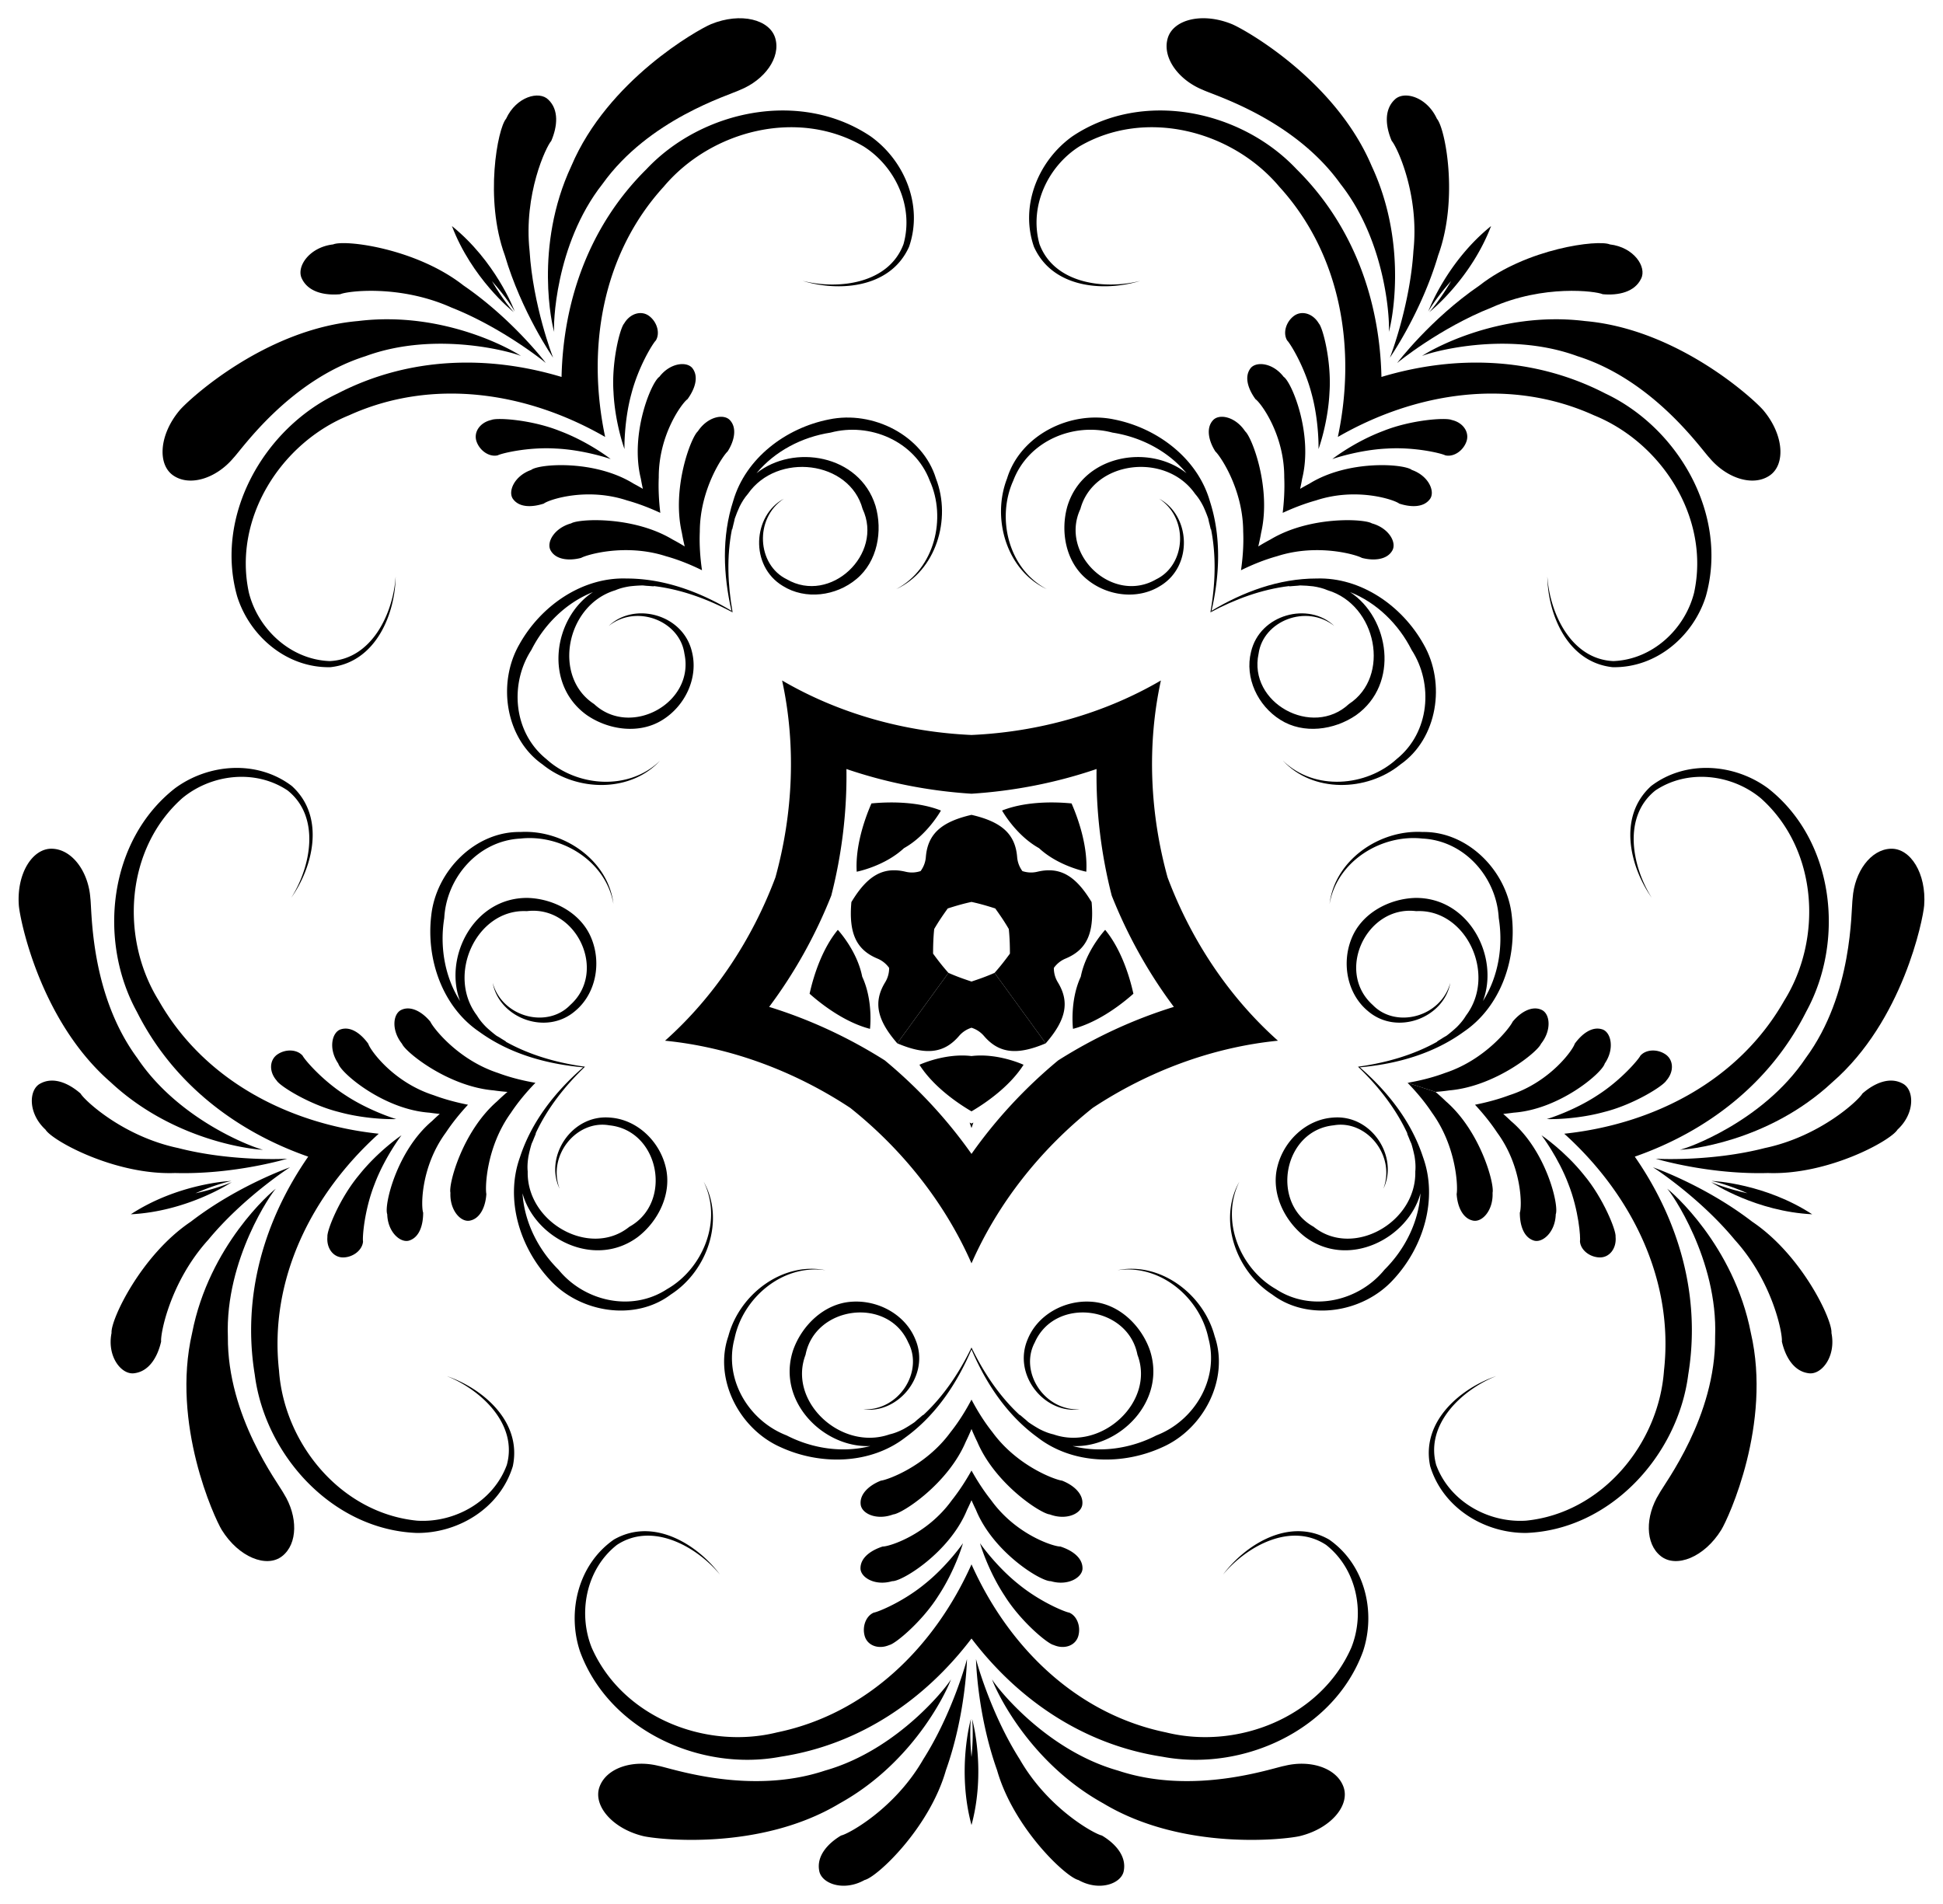
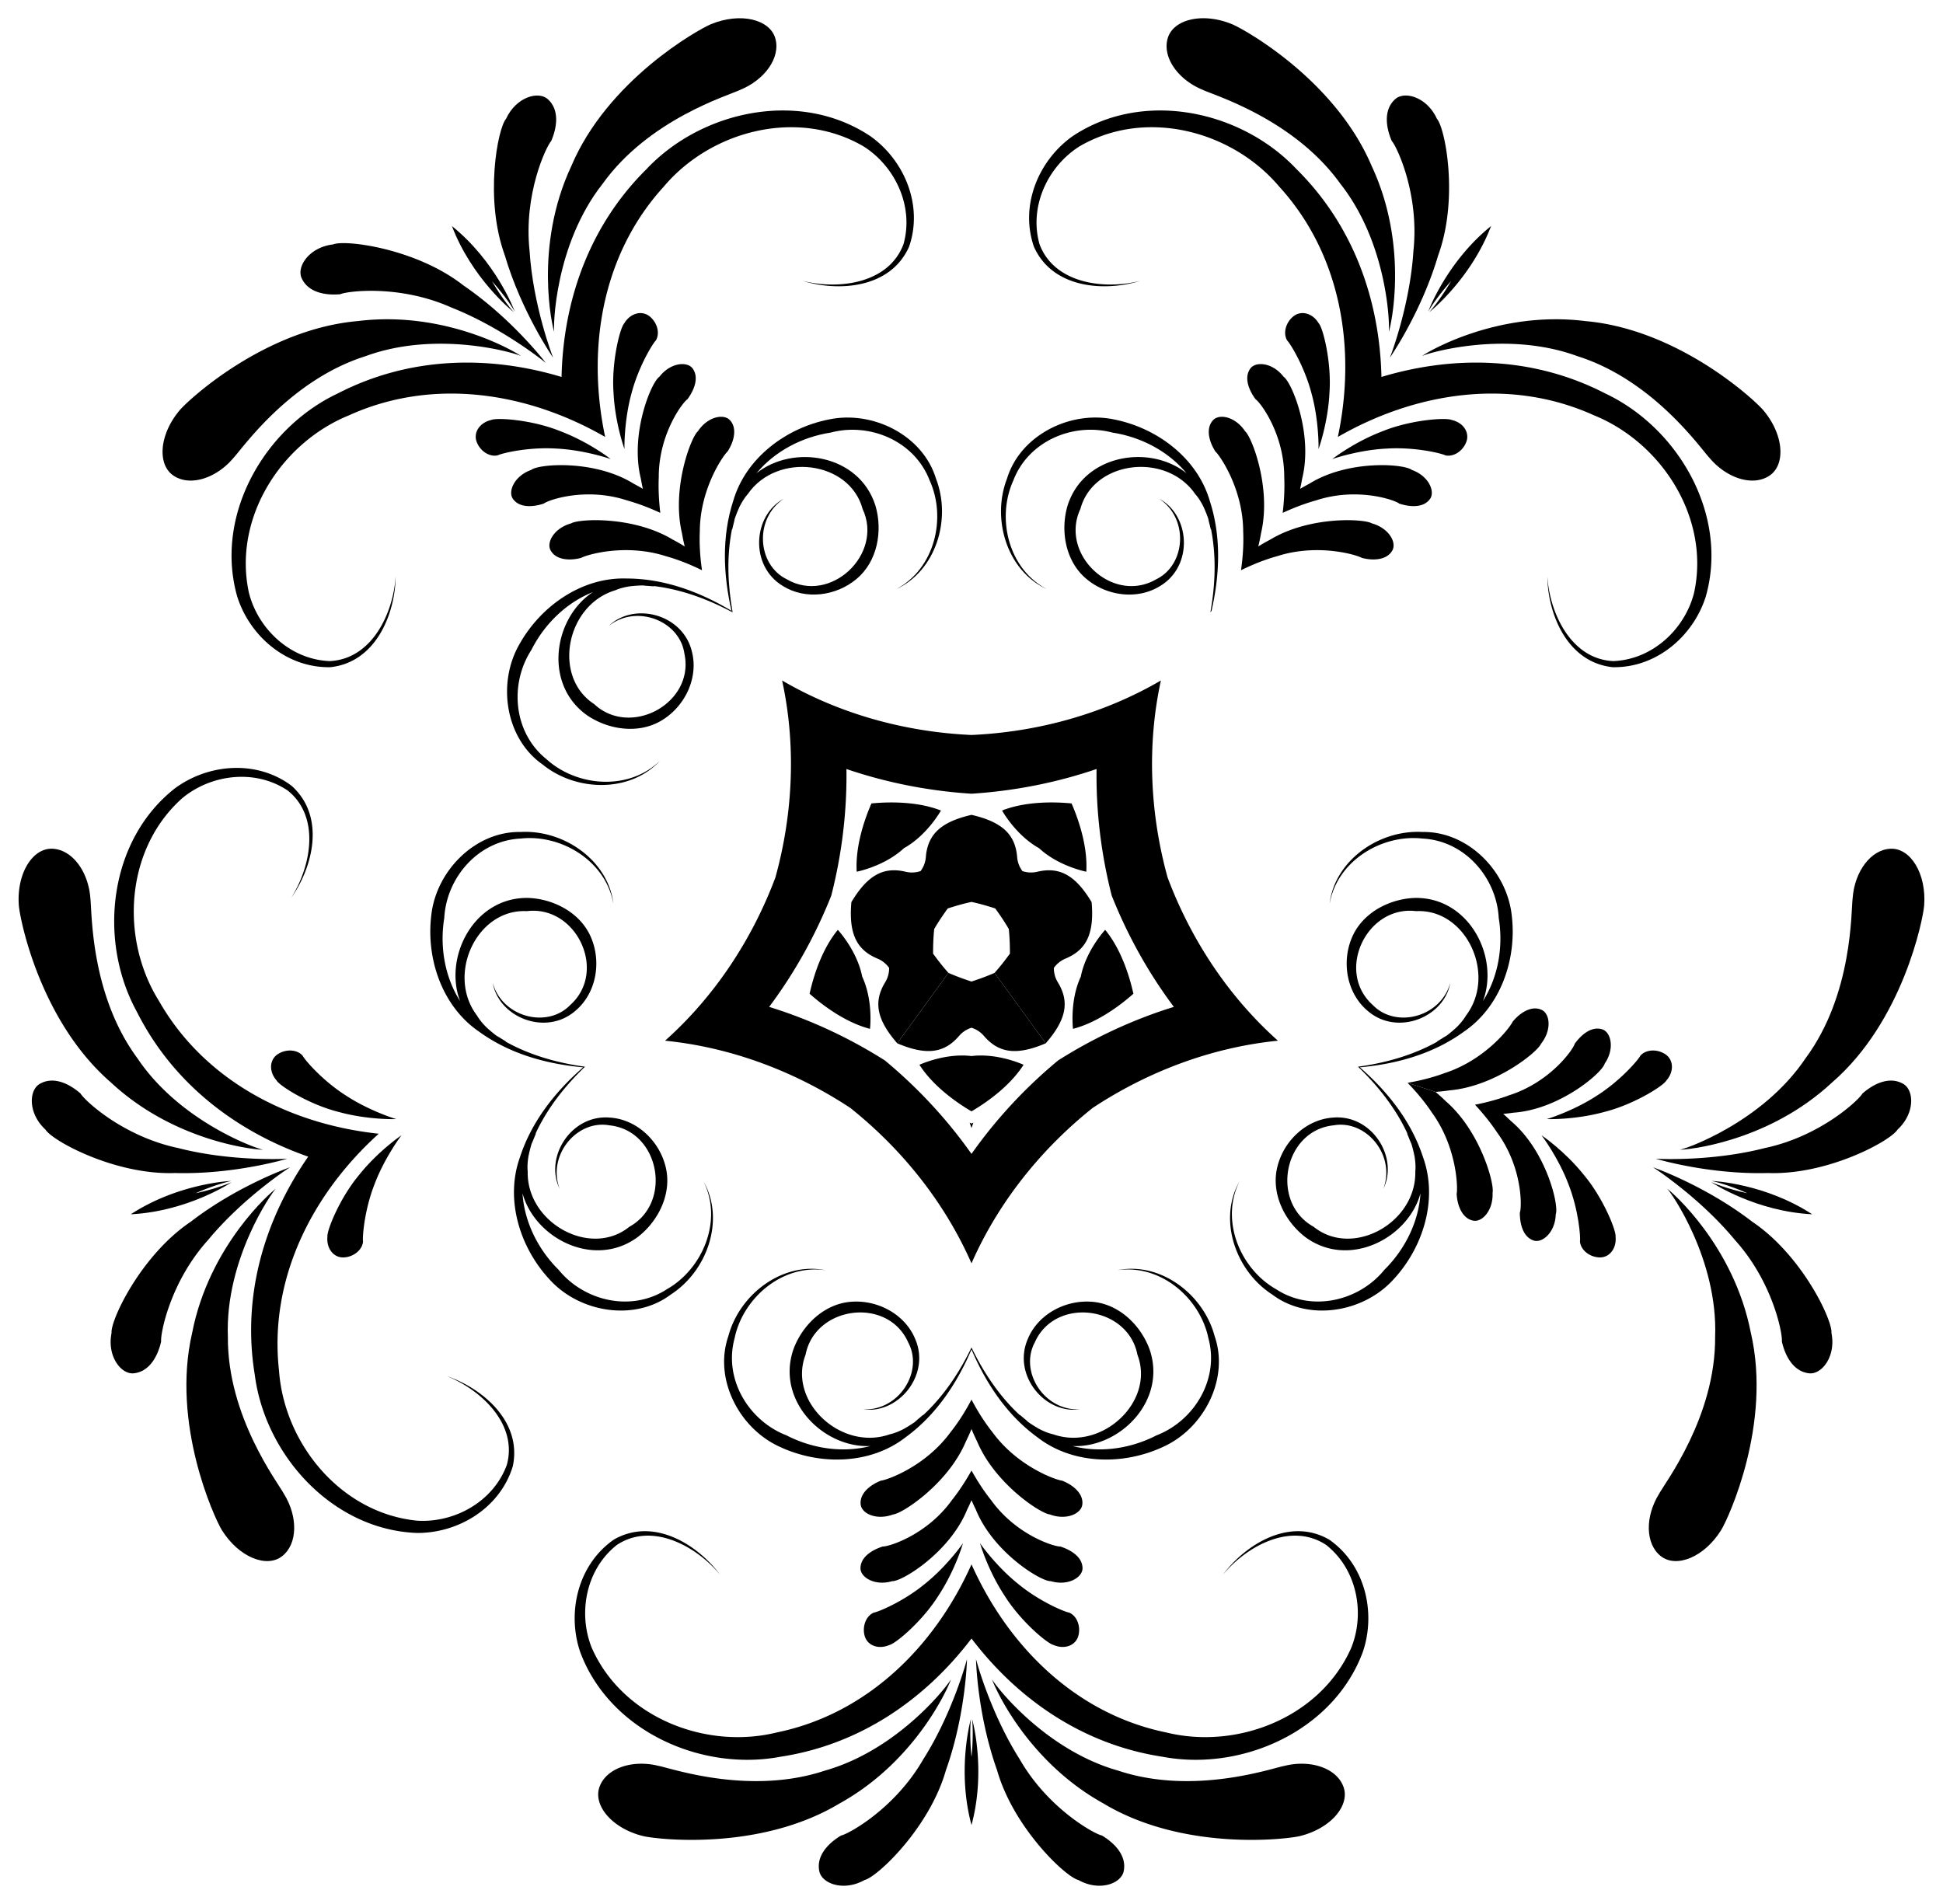
<svg xmlns="http://www.w3.org/2000/svg" viewBox="466.45 2.738 1627.099 1594.523">
  <path d="M1372.958 1315.807c-.205-8.864-9.056-14.824-18.594-17.906-4.759.292-36.788-9.424-57.93-38.804-6.407-8.06-11.886-16.677-16.434-24.823-4.548 8.146-10.027 16.762-16.433 24.823-21.143 29.38-53.172 39.096-57.93 38.804-9.54 3.082-18.39 9.042-18.595 17.906-.405 7.717 11.856 15.488 26.61 11.111 8.052.426 48.18-24.094 62.683-59.855a178.35 178.35 0 003.665-7.934 178.58 178.58 0 003.665 7.934c14.502 35.761 54.63 60.281 62.683 59.855 14.754 4.377 27.015-3.394 26.61-11.11z" />
  <path d="M1361.836 1353.276c-3.495-.5-24.563-9.052-42.801-24.08-18.339-14.643-32.056-34.058-31.872-34.095-.134-.03 6.466 22.655 20.573 44.042 13.469 21.515 35.973 40.236 41.02 41.242 9.073 3.948 18.356.507 20.66-7.472 2.304-7.979-1.053-16.877-7.58-19.637zM1297.18 1409.05a.901.901 0 01-.038-.192c-.019.024-.006.088.038.192zM1542.239 1481.577c-10.263 1.814-76.095 25.143-139.586 3.97-62.31-17.653-103.9-72.736-105.473-76.497 1.1 4.108 27.903 67.83 93.234 104 66.983 40.295 152.908 30.12 164.516 27.373 26.217-6.42 42.21-25.888 36.556-41.285-5.751-15.81-27.763-22.897-49.247-17.561zM1280.446 1442.283c0-.018.012.01.036.082-.015-.07-.028-.1-.036-.082zM1280.483 1442.368c.256 1.187 1.326 14.097-.483 31.813-1.809-17.716-.74-30.626-.483-31.813-.725 2.16-11.7 43.77.483 88.792 12.182-45.022 1.208-86.633.483-88.792z" />
  <path d="M1389.18 1539.93c-6.067-1.194-45.008-22.39-68.753-63.753-24.849-39.065-36.852-84.245-36.638-84.06-.06-.121.879 46.118 17.631 93.156 13.761 48.328 57.592 89.523 68.1 91.928 17.769 9.991 36.339 2.891 38.016-7.825 2.294-12.207-6.98-22.668-18.356-29.446zM1280 887.157c-22.195-2.694-43.59 7.305-43.59 7.305 10.205 16.053 27.8 29.736 43.59 39.018 15.79-9.282 33.385-22.965 43.59-39.018 0 0-21.395-10-43.59-7.305zM1280 943.703c-.981-.537-1.556-.858-1.555-.858a86.209 86.209 0 001.555 4.553 86.18 86.18 0 001.556-4.553s-.574.32-1.556.858zM1440.202 1214.568c34.357-15.363 55.804-56.971 43.432-92.75-9.35-35.366-45.579-62.535-81.357-55.334 36.268-5.199 69.216 23.473 76.118 57.028 9.32 34.37-11.956 69.183-43.562 81.344-21.421 11.037-46.857 14.887-70.173 8.908 39.32 1.848 79.01-37.754 64.622-80.536-7.378-20.72-26.096-38.874-48.976-40.326-22.226-1.556-44.961 10.822-53.303 31.566-12.694 29.896 14.261 62.626 43.61 58.575-29.869 1.27-50.65-31.58-37.64-56.006 17.071-38.7 78.08-30.748 85.992 10.293 15.005 39.183-29.785 80.84-70.326 66.664-4.142-.919-7.999-2.532-11.745-4.447a111.88 111.88 0 01-9.314-5.826c-1.11-.993-2.19-2.033-3.377-2.938l-3.609-3.086c-.057.067-.094.121-.147.185-16.93-15.66-30.262-35.545-40.447-56.639-10.185 21.094-23.517 40.978-40.446 56.639-.054-.064-.09-.118-.148-.185l-3.609 3.086c-1.187.905-2.267 1.945-3.377 2.938a111.897 111.897 0 01-9.314 5.826c-3.746 1.915-7.603 3.528-11.745 4.447-40.54 14.176-85.331-27.481-70.326-66.664 7.912-41.041 68.921-48.993 85.992-10.293 13.01 24.426-7.77 57.277-37.64 56.006 29.35 4.051 56.304-28.68 43.61-58.575-8.341-20.744-31.077-33.122-53.303-31.566-22.88 1.452-41.597 19.606-48.976 40.326-14.388 42.782 25.302 82.384 64.622 80.536-23.316 5.98-48.751 2.13-70.172-8.908-31.607-12.161-52.883-46.974-43.563-81.344 6.902-33.555 39.85-62.227 76.118-57.028-35.778-7.201-72.006 19.968-81.357 55.334-12.372 35.779 9.076 77.387 43.432 92.75 33.488 15.498 75.539 14.71 104.912-8.075 25.615-18.602 43.207-45.306 55.29-73.608 12.084 28.302 29.675 55.006 55.29 73.608 29.374 22.785 71.424 23.573 104.912 8.075z" />
  <path d="M1579.476 1292.092c-33.666-19.298-70.565 4.796-88.843 29.316 19.865-23.866 56.877-44.304 86.364-24.805 25.925 20.445 32.65 57.038 21.055 86.012-25.696 58.434-95.486 85.764-155.188 70.967-75.625-15.559-132.219-72.105-162.864-140.727-30.645 68.622-87.24 125.168-162.864 140.727-59.702 14.797-129.491-12.533-155.188-70.967-11.595-28.974-4.87-65.567 21.055-86.012 29.487-19.5 66.5.939 86.364 24.805-18.278-24.52-55.177-48.614-88.843-29.316-30.13 20.971-39.377 60.788-28.346 93.77 24.359 66.355 101.232 100.742 168.013 88.085 66.356-10.133 120.904-47.858 159.809-98.98 38.905 51.122 93.453 88.847 159.809 98.98 66.781 12.657 143.654-21.73 168.013-88.085 11.031-32.982 1.784-72.799-28.346-93.77zM1677.21 925.015a169.21 169.21 0 00-8.626-7.834l-23.417-7.609c7 7.188 14.287 15.692 20.525 25.126 20.934 28.962 21.66 63.062 20.578 67.958.618 10.47 5.053 20.49 13.604 22.285 7.667 1.768 17.162-8.505 16.478-23.309 1.749-7.197-10.028-51.372-39.143-76.617zM1750.47 1041.529c7.214 2.77 18.393-6.49 18.79-21.874 2.893-7.526-8.026-53.268-37.556-78.111a178.283 178.283 0 00-6.413-5.938c2.864-.274 5.759-.61 8.678-1.034 38.493-2.741 74.213-33.328 76.296-41.118 8.722-12.68 5.12-26.742-2.344-28.74-8.494-2.546-16.897 4.03-22.776 12.15-1.193 4.616-20.331 32.075-54.806 43.104-9.646 3.601-19.534 6.15-28.686 7.958 6.341 6.843 12.843 14.716 18.53 23.3 21.408 29.186 20.75 62.65 19.002 67.086-.016 10.024 2.918 20.283 11.285 23.217z" />
  <path d="M1792.818 986.71c-15.981-20.025-35.517-33.312-35.53-33.175.092-.164 14.319 18.881 22.578 40.847 8.657 21.99 10.28 44.67 9.675 48.148.609 7.06 8.033 13.002 16.334 13.277 8.3.274 14.441-7.492 13.49-17.34.603-5.11-10.247-32.299-26.547-51.757zM1862.395 998.178c.03.008.09.043.17.095-.085-.073-.142-.105-.17-.095z" />
  <path d="M1862.565 998.273c3.091 2.658 42.626 59.235 40.161 123.95.517 66.926-42.014 122.327-46.911 131.527-11.714 18.784-11.776 41.908 1.483 52.264 12.897 10.136 36.355.94 50.561-22.01 6.2-10.19 42.43-88.765 24.804-164.922-14.21-73.311-66.53-118.493-70.098-120.809zM1899.343 992.628c-.02.002.004.023.067.06-.061-.045-.084-.066-.067-.06zM1984.007 1019.668c-39.054-25.498-82.019-27.92-84.297-27.897 1.209.123 13.818 3.095 30.108 10.29-17.408-3.755-29.356-8.761-30.406-9.372 1.83 1.357 38.012 24.653 84.595 26.98z" />
  <path d="M1933.747 1025.86c-39.559-30.467-83.244-45.65-83.148-45.554-.11-.262 39.15 25.116 68.625 60.82 32 35.365 40.125 78.95 39.386 85.089 2.931 12.914 10.014 24.966 22.333 26.557 10.71 1.716 23.2-13.751 19.19-33.738.96-10.736-24.675-65.152-66.386-93.174zM1658.145 971.925c-9.775-30.11-29.736-55.093-52.92-75.33 30.652-2.747 61.485-11.225 87.091-29.839 30.748-20.894 44.491-60.642 40.1-97.28-3.995-37.423-36.938-70.679-74.789-69.968-36.524-2.036-73.56 24.023-77.767 60.275 6.263-36.099 43.713-58.574 77.76-54.77 35.567 1.757 62.101 32.75 63.9 66.568 3.878 23.783-.32 49.163-13.213 69.49 13.909-36.825-11.49-86.809-56.624-86.345-21.986.614-45.036 12.806-53.487 34.117-8.348 20.657-3.601 46.105 13.55 60.448 24.51 21.311 63.967 5.79 69.183-23.375-8.02 28.8-45.685 38.412-64.895 18.491-31.53-28.194-5.115-83.76 36.362-78.603 41.902-2.162 67.68 53.31 41.67 87.485-2.155 3.655-4.881 6.825-7.86 9.796a111.86 111.86 0 01-8.419 7.058c-1.287.749-2.61 1.454-3.837 2.304l-4.05 2.478c.046.075.086.127.13.198-20.126 11.26-43.157 17.796-66.366 20.964 16.914 16.205 31.706 35.03 41.368 55.97-.077.031-.14.05-.22.083l1.819 4.386c.494 1.409 1.15 2.757 1.75 4.12a111.94 111.94 0 012.663 10.658c.663 4.154 1.006 8.32.6 12.544.955 42.938-52.505 72.663-85.134 46.284-36.587-20.207-25.297-80.687 16.784-84.964 27.251-4.825 52.073 25.09 41.633 53.105 12.923-26.661-9.876-62.411-42.231-59.576-22.306 1.522-41.105 19.32-46.493 40.939-5.689 22.208 5.793 45.62 23.218 59.04 36.242 26.904 86.17 1.395 96.563-36.572-1.517 24.023-13.04 47.024-30.156 63.985-21.332 26.302-61.016 35.78-90.824 16.295-29.78-16.934-46.867-57.13-30.715-90.016-17.905 31.802-3.26 74.653 27.486 94.474 30.204 22.823 76.403 15.283 101.631-12.645 25.088-27.06 37.333-67.295 24.739-102.272zM1536.624 874.305c-41.38-36.878-72.868-84.613-92.42-136.736-14.819-53.66-17.401-110.787-5.601-164.944-47.86 27.958-102.99 43.155-158.603 45.644-55.614-2.489-110.742-17.686-158.602-45.644 11.8 54.157 9.217 111.284-5.602 164.944-19.552 52.123-51.04 99.857-92.42 136.736 55.153 5.513 108.686 25.622 155.14 56.297l28.913-39.795c-30.221-19.135-62.888-34.316-96.888-44.824 21.33-28.486 38.835-59.969 52.037-93.213 8.86-34.656 13.204-70.415 12.69-105.998 33.683 11.483 69.035 18.403 104.732 20.686v-24.595 24.595c35.697-2.283 71.049-9.202 104.732-20.686-.513 35.583 3.83 71.342 12.69 105.998 13.202 33.244 30.707 64.727 52.037 93.213-34 10.508-66.667 25.689-96.888 44.825l21.684 29.846-21.684-29.847c-27.538 22.83-52.07 49.206-72.571 78.295-20.5-29.089-45.033-55.466-72.57-78.295l-28.914 39.795c43.53 34.702 79.197 79.4 101.484 130.15 22.287-50.75 57.954-95.448 101.483-130.15 46.455-30.675 99.988-50.784 155.14-56.297h.001z" />
-   <path d="M1835.459 971.402c60.642-21.203 113.377-61.424 143.52-121.4 32.673-59.602 23.725-143.339-31.856-187.01-27.958-20.683-68.683-24.193-97.94-2.018-28.756 26.055-17.244 68.593.428 93.554-16.56-26.268-24.56-67.784 3.097-89.803 27.455-18.338 64.336-13.425 88.309 6.555 47.633 42.496 52.06 117.316 19.538 169.523-38.167 67.115-109.435 103.465-184.168 111.405 55.794 50.35 92.084 121.649 83.512 198.38-4.376 61.353-51.935 119.28-115.45 125.663-31.138 2.074-63.862-15.63-75.296-46.604-9.432-34.069 21.443-62.954 50.28-74.472-28.969 9.807-63.286 37.454-55.335 75.435 10.634 35.137 45.644 56.235 80.42 55.936 70.635-2.662 127.094-65.146 135.693-132.57 10.868-66.24-8.154-129.776-44.752-182.574zM914.833 909.572c-9.887-1.7-20.782-4.297-31.373-8.263-33.96-11.125-54.592-38.286-56.593-42.883-6.654-8.107-16.132-13.607-24.104-10.033-7.242 3.076-8.886 16.968.37 28.543 2.814 6.85 38.308 35.667 76.7 38.977 3.912.57 7.782.98 11.583 1.268a169.129 169.129 0 00-8.626 7.834c-29.114 25.245-40.89 69.42-39.141 76.617-.684 14.804 8.81 25.077 16.477 23.309 8.55-1.794 12.986-11.815 13.604-22.285-1.083-4.895-.356-38.996 20.578-67.958 6.238-9.434 13.526-17.938 20.525-25.126z" />
-   <path d="M858.347 927.926c-9.152-1.809-19.04-4.357-28.686-7.958-34.475-11.03-53.613-38.488-54.806-43.105-5.879-8.119-14.282-14.695-22.775-12.15-7.465 1.999-11.067 16.062-2.345 28.74 2.083 7.79 37.804 38.378 76.296 41.12 2.92.424 5.814.76 8.679 1.033a178.384 178.384 0 00-6.413 5.938c-29.53 24.843-40.45 70.585-37.557 78.111.397 15.384 11.576 24.644 18.79 21.874 8.368-2.934 11.3-13.193 11.285-23.217-1.749-4.436-2.406-37.9 19.003-67.086 5.686-8.584 12.188-16.457 18.53-23.3z" />
  <path d="M802.712 953.535c-.013-.137-19.548 13.15-35.53 33.175-16.3 19.458-27.15 46.646-26.547 51.758-.951 9.847 5.19 17.613 13.49 17.339 8.3-.274 15.725-6.217 16.334-13.277-.605-3.478 1.018-26.158 9.675-48.148 8.26-21.966 22.486-41.011 22.578-40.847zM697.435 998.273a.885.885 0 01.17-.095c-.028-.01-.085.022-.17.095z" />
  <path d="M657.274 1122.223c-2.465-64.715 37.07-121.291 40.161-123.95-3.567 2.316-55.887 47.498-70.098 120.809-17.625 76.156 18.604 154.732 24.804 164.923 14.206 22.95 37.665 32.145 50.561 22.009 13.26-10.356 13.197-33.48 1.483-52.264-4.897-9.2-47.428-64.6-46.911-131.527zM660.657 992.628c.017-.006-.006.015-.067.06.063-.037.087-.058.067-.06z" />
  <path d="M640.777 1041.126c29.474-35.704 68.733-61.082 68.624-60.82.097-.095-43.59 15.087-83.148 45.554-41.711 28.022-67.345 82.438-66.385 93.174-4.011 19.986 8.48 35.454 19.189 33.737 12.32-1.59 19.402-13.642 22.333-26.556-.74-6.14 7.386-49.724 39.387-85.09zM1260.696 817.492c-5.254-5.86-9.283-11.221-12.877-16.113.032-6.07.14-12.776.946-20.605 3.95-6.808 7.804-12.296 11.346-17.226 5.783-1.845 12.194-3.816 19.889-5.468v-48.615 48.615c7.695 1.652 14.106 3.623 19.889 5.468 3.542 4.93 7.396 10.418 11.345 17.226.807 7.829.914 14.535.946 20.605-3.594 4.892-7.622 10.254-12.876 16.113l42.863 58.997c16.949-19.488 20.27-34.485 10.16-51.05-2.373-3.889-3.37-7.972-3.36-12.108 2.423-3.352 5.63-6.07 9.834-7.82 17.918-7.46 24.045-21.545 21.788-47.272-13.296-22.14-26.532-29.934-45.412-25.437-4.431 1.055-8.623.74-12.553-.547-2.439-3.34-4.033-7.23-4.399-11.77-1.557-19.345-13.06-29.525-38.225-35.328-25.166 5.803-36.668 15.983-38.225 35.329-.366 4.54-1.96 8.43-4.4 11.769-3.93 1.288-8.121 1.602-12.552.547-18.88-4.497-32.116 3.296-45.412 25.437-2.257 25.727 3.87 39.813 21.787 47.272 4.205 1.75 7.412 4.468 9.834 7.82.01 4.136-.986 8.22-3.358 12.108-10.112 16.565-6.79 31.562 10.159 51.05l42.863-58.997zM1028.226 1086.842c30.745-19.821 45.39-62.672 27.486-94.474 16.151 32.886-.936 73.082-30.716 90.015-29.808 19.485-69.491 10.008-90.824-16.294-17.117-16.961-28.638-39.962-30.156-63.985 10.393 37.967 60.321 63.476 96.563 36.572 17.425-13.42 28.907-36.832 23.218-59.04-5.388-21.62-24.187-39.417-46.493-40.94-32.355-2.834-55.154 32.915-42.231 59.576-10.44-28.014 14.382-57.929 41.633-53.104 42.08 4.277 53.371 64.757 16.784 84.964-32.628 26.379-86.088-3.346-85.134-46.284-.406-4.223-.063-8.39.6-12.545a111.91 111.91 0 012.663-10.658c.6-1.362 1.256-2.71 1.75-4.12l1.82-4.385c-.082-.034-.144-.052-.221-.083 9.662-20.94 24.454-39.765 41.368-55.97-23.208-3.168-46.24-9.703-66.366-20.965.044-.07.084-.122.13-.197l-4.05-2.478c-1.228-.85-2.55-1.556-3.837-2.305a111.88 111.88 0 01-8.419-7.057c-2.979-2.971-5.705-6.14-7.859-9.796-26.01-34.176-.232-89.647 41.67-87.485 41.476-5.158 67.892 50.409 36.362 78.603-19.21 19.92-56.875 10.309-64.896-18.491 5.216 29.165 44.674 44.686 69.184 23.375 17.15-14.343 21.898-39.791 13.55-60.448-8.452-21.312-31.501-33.503-53.487-34.118-45.134-.463-70.533 49.521-56.625 86.346-12.892-20.327-17.09-45.707-13.213-69.49 1.8-33.818 28.333-64.81 63.901-66.568 34.046-3.804 71.496 18.671 77.76 54.77-4.209-36.252-41.243-62.311-77.768-60.275-37.85-.711-70.794 32.545-74.79 69.967-4.39 36.638 9.354 76.387 40.101 97.28 25.607 18.615 56.44 27.093 87.091 29.84-23.183 20.237-43.144 45.22-52.92 75.33-12.593 34.977-.349 75.212 24.74 102.272 25.227 27.928 71.426 35.468 101.63 12.645z" />
  <path d="M840.568 1155.175c28.836 11.518 59.712 40.403 50.279 74.472-11.433 30.974-44.158 48.678-75.296 46.604-63.515-6.382-111.074-64.31-115.45-125.663-8.572-76.731 27.719-148.029 83.512-198.38-74.733-7.94-146-44.29-184.168-111.405-32.521-52.207-28.095-127.027 19.538-169.523 23.973-19.98 60.854-24.893 88.31-6.555 27.656 22.018 19.655 63.535 3.096 89.803 17.672-24.96 29.184-67.5.427-93.554-29.256-22.175-69.981-18.665-97.94 2.017-55.58 43.672-64.529 127.409-31.854 187.01 30.141 59.977 82.876 100.198 143.52 121.401-36.599 52.799-55.62 116.335-44.753 182.574 8.599 67.424 65.058 129.909 135.693 132.57 34.776.3 69.786-20.799 80.42-55.935 7.95-37.982-26.366-65.63-55.334-75.436zM1214.443 1271.03c7.385-.56 45.76-25.412 60.772-60.902a169.137 169.137 0 004.785-10.624c1.45 3.526 3.034 7.08 4.785 10.624 15.012 35.49 53.387 60.342 60.772 60.902 13.868 5.225 26.572-.63 27.26-8.468.936-8.687-7.224-16.001-16.99-19.825-4.991-.483-37.198-11.711-58.274-40.571-7.044-8.847-12.88-18.407-17.553-27.285-4.672 8.878-10.508 18.438-17.553 27.285-21.076 28.86-53.283 40.088-58.273 40.571-9.767 3.824-17.926 11.138-16.99 19.825.687 7.838 13.391 13.693 27.26 8.468zM1198.164 1353.276c-6.527 2.76-9.884 11.658-7.58 19.637 2.304 7.979 11.588 11.42 20.66 7.472 5.047-1.006 27.551-19.727 41.02-41.242 14.107-21.387 20.707-44.073 20.573-44.042.184.036-13.533 19.452-31.872 34.094-18.238 15.03-39.307 23.581-42.801 24.081zM1262.858 1408.858a.889.889 0 01-.038.192c.044-.104.057-.168.038-.192zM1262.82 1409.05c-1.573 3.76-43.163 58.844-105.472 76.498-63.492 21.172-129.324-2.157-139.587-3.971-21.484-5.336-43.496 1.75-49.247 17.56-5.655 15.398 10.34 34.867 36.556 41.286 11.608 2.747 97.533 12.922 164.516-27.374 65.332-36.17 92.134-99.891 93.234-104zM1279.518 1442.365c.024-.072.037-.1.036-.082-.008-.018-.02.011-.036.082z" />
  <path d="M1276.21 1392.117c.215-.185-11.788 44.995-36.636 84.06-23.746 41.363-62.687 62.559-68.754 63.753-11.376 6.778-20.65 17.239-18.355 29.446 1.676 10.716 20.247 17.816 38.015 7.825 10.508-2.405 54.339-43.6 68.1-91.929 16.752-47.037 17.691-93.276 17.63-93.155zM1260.696 817.492l-42.863 58.997c23.77 10.097 39.06 8.621 51.69-6.114 2.965-3.458 6.54-5.668 10.477-6.935 3.936 1.268 7.512 3.477 10.477 6.935 12.63 14.736 27.92 16.21 51.69 6.114l-42.863-58.997c-7.196 3.187-13.54 5.361-19.304 7.267-5.763-1.906-12.107-4.08-19.304-7.267zM911.273 396.291c-14.509 5.131-19.861 18.625-14.997 24.63 5.376 7.05 16.04 6.67 25.568 3.557 3.679-3.033 35.302-13.999 69.675-2.658 9.92 2.756 19.418 6.507 27.885 10.423-1.108-9.263-1.74-19.454-1.295-29.74-.165-36.197 20.037-62.883 24.058-65.445 5.905-8.1 9.563-18.123 4.518-25.415-4.208-6.482-18.695-5.561-28.059 6.651-6.765 4.389-24.817 47.813-15.529 85.269a178.222 178.222 0 001.698 8.573 178.274 178.274 0 00-7.628-4.264c-32.753-20.409-79.63-16.659-85.894-11.58z" />
  <path d="M935.326 363.705c-23.543-9.489-52.753-11.407-57.428-9.254-9.66 2.139-15.148 10.38-12.322 18.189 2.825 7.809 10.771 13.034 17.674 11.431 3.12-1.65 25.193-7.115 48.781-5.677 23.443 1.067 45.953 8.712 45.825 8.85.127-.054-18.547-14.527-42.53-23.539zM902.775 300.945a.89.89 0 01.144.133c0-.03-.048-.075-.144-.133zM611.724 401.051c13.946 9.41 35.919 2.206 50.164-14.74 7.236-7.5 46.783-65.069 110.594-85.259 60.785-22.342 126.81-2.225 130.293-.107-3.305-2.677-62.443-38.475-136.557-29.335-77.876 6.77-141.41 65.508-149.186 74.553-17.437 20.603-18.933 45.755-5.308 54.888z" />
  <path d="M751.416 249.137c5.61-2.6 49.573-8.341 93.096 11.165 43.065 16.999 79.331 46.494 79.05 46.471.12.063-27.82-36.794-69.02-65.001-39.54-31.01-99.214-38.575-109.128-34.344-20.248 2.361-31.098 19.02-26.156 28.675 5.32 11.225 18.97 14.237 32.158 13.034zM1183.877 732.778s23.185-4.485 39.558-19.71v-.001c19.54-10.866 30.97-31.531 30.97-31.531-17.69-6.99-39.968-7.717-58.198-5.945-7.319 16.79-13.51 38.203-12.33 57.187zM958.027 601.737c18.148 12.426 43.961 16.111 63.325 3.838 18.896-11.806 30.013-35.184 24.569-56.868-7.303-31.648-48.348-42.284-69.71-21.755 23.417-18.585 59.538-4.223 63.37 23.185 8.936 41.343-45.095 70.77-75.62 42.218-35.17-22.88-23.42-82.909 17.712-95.27 3.89-1.69 7.96-2.652 12.116-3.305 3.644-.433 7.302-.687 10.959-.761 1.482.15 2.966.357 4.46.392l4.732.375c.007-.088.005-.153.011-.236 22.902 2.719 45.376 10.97 66.014 22.048l-.965-1.328c-26.411-15.795-56.34-27.06-87.997-27.051-37.156-1.17-71.639 22.91-89.622 55.131-18.764 32.624-11.66 78.892 19.38 100.565 28.353 23.116 73.632 23.802 98.345-3.053-26.287 25.523-69.795 21.693-95.102-1.396-27.743-22.328-30.992-62.998-12.57-91.414 10.843-21.52 29.157-39.586 51.535-48.453-32.897 21.617-41.729 76.984-4.942 103.138zM719.881 886.868c-4.642-5.354-14.141-5.797-21.018-1.14-6.876 4.656-7.28 14.549-.722 21.957 2.517 4.49 27.276 20.107 51.9 26.269 24.7 6.806 48.314 6.074 48.244 5.955.022.187-22.682-6.859-42.275-19.775-19.93-12.702-34.574-30.096-36.129-33.266zM686.817 965.596c.113.009.177.001.194-.023a.903.903 0 01-.194.023zM559.097 909.062c54.588 50.957 123.473 56.757 127.72 56.534-4.063-.334-69.302-22.868-105.347-76.672-39.756-53.84-37.912-123.66-39.358-133.981-1.564-22.082-15.106-40.826-31.92-41.411-16.39-.62-29.964 20.608-27.967 47.525.974 11.889 17.85 96.753 76.872 148.005zM660.292 991.77c.076.002.107.005.09.01.014-.014-.017-.016-.09-.01zM575.993 1019.668c46.583-2.326 82.765-25.622 84.595-26.978-1.05.61-12.998 5.617-30.406 9.371 16.29-7.194 28.9-10.167 30.108-10.29-2.278-.022-45.243 2.399-84.297 27.897z" />
  <path d="M613.014 985.116c49.912 1.398 94.179-11.998 94.045-12.018.242.147-46.435 2.692-91.267-8.868-46.676-9.801-78.869-40.287-81.879-45.688-9.962-8.725-22.776-14.312-33.678-8.358-9.673 4.907-10.687 24.762 4.306 38.573 5.534 9.25 58.258 38.207 108.474 36.36zM1188.476 820.66c-4.297-21.94-20.418-39.198-20.418-39.198-12.114 14.665-19.69 35.628-23.638 53.513 13.707 12.15 32.158 24.655 50.578 29.399 0 0 2.899-23.437-6.522-43.713zM1541.374 318.294c-9.363-12.213-23.851-13.133-28.058-6.651-5.045 7.291-1.388 17.315 4.517 25.415 4.022 2.561 24.223 29.248 24.059 65.444.444 10.287-.188 20.478-1.296 29.741 8.467-3.916 17.964-7.667 27.885-10.423 34.374-11.341 65.997-.375 69.675 2.658 9.529 3.113 20.192 3.494 25.568-3.557 4.864-6.005-.488-19.5-14.996-24.63-6.265-5.078-53.142-8.828-85.894 11.58a178.165 178.165 0 00-7.63 4.264c.625-2.808 1.2-5.665 1.7-8.573 9.287-37.455-8.765-80.88-15.53-85.268z" />
  <path d="M1579.797 331.1c1.75-25.323-5.453-53.696-8.944-57.477-5.02-8.526-14.553-11.198-21.107-6.098-6.553 5.1-9.067 14.272-5.41 20.342 2.534 2.458 14.552 21.761 20.473 44.64 6.23 22.625 5.915 46.395 5.744 46.316.091.103 8.085-22.129 9.244-47.723zM1629.428 280.75a.9.9 0 01-.082.177c.028-.009.056-.068.082-.178zM1473.801 78.031c9.369 4.565 76.341 24.386 115.262 78.835 40.032 50.906 41.303 119.916 40.364 123.883 1.525-3.97 17.296-71.276-14.299-138.94-30.504-71.971-106-114.244-117.005-118.845-24.983-10.217-49.367-3.867-53.842 11.913-4.64 16.172 9.002 34.843 29.52 43.154zM1662.5 263.699c-.01.015-.004-.016.018-.088-.029.066-.036.098-.018.088zM1662.519 263.608c.49-1.11 7.214-12.184 19.09-25.454-8.95 15.396-17.403 25.212-18.308 26.022 1.856-1.321 35.192-28.534 51.8-72.118-36.32 29.263-51.899 69.377-52.582 71.55z" />
  <path d="M1650.077 212.778c-2.813 45.46-19.161 88.4-19.753 89.519.346-.4 26.48-38.143 40.475-85.706 17.275-47.187 6.028-106.278-1.059-114.4-8.503-18.527-27.7-23.698-35.354-16.014-9.032 8.527-7.678 22.44-2.459 34.611 4.207 4.532 23.252 44.57 18.15 91.99zM1630.324 302.297l-.016.022c0 .004.006-.004.016-.022zM1336.565 713.067c16.373 15.226 39.559 19.711 39.559 19.711 1.18-18.985-5.012-40.397-12.33-57.187h-.001c-18.23-1.772-40.507-1.044-58.198 5.945 0 0 11.43 20.665 30.97 31.531zM1343.047 496.116c-32.397-17.112-42.2-59.674-28.06-90.878 12.661-33.284 50.337-48.942 83.055-40.203 23.817 3.662 46.658 15.497 62.006 34.04-30.724-24.607-86.111-15.897-99.617 27.17-6.21 21.1-1.738 46.79 15.919 61.413 17.066 14.323 42.736 17.672 61.677 5.793 27.842-16.725 25.273-59.048-.852-73.021 24.912 16.528 22.414 55.32-2.468 67.433-36.558 21.275-81.242-21.019-63.52-58.872 10.892-40.52 71.615-47.894 96.08-12.595 2.811 3.178 4.983 6.75 6.888 10.501a111.832 111.832 0 014.11 10.188c.315 1.455.578 2.931 1.006 4.362l1.106 4.617c.086-.021.147-.043.228-.063 4.491 22.621 3.59 46.545-.57 69.597l.965-1.328c6.86-30 8.325-61.944-1.465-92.05-10.37-35.699-43.926-61.053-80.128-68.198-36.826-7.765-78.634 13.29-89.654 49.507-13.223 34.108.116 77.383 33.294 92.587z" />
  <path d="M1421.406 237.944c-30.099 7.632-72.056 2.411-84.45-30.696-8.957-31.779 7.112-65.336 33.523-81.962 55.135-32.17 127.66-13.258 167.263 33.804 52.036 57.04 64.585 136.051 49.042 209.58 65.127-37.503 144.15-49.985 214.477-18.121 56.998 23.12 97.394 86.252 83.837 148.63-7.65 30.256-34.6 55.908-67.59 57.21-35.317-1.557-53.248-39.847-55.291-70.831.375 30.58 16.065 71.761 54.644 75.937 36.703.744 67.587-26.033 78.05-59.2 19.295-68-22.684-141.004-84.151-170.017-59.639-30.806-125.944-32.348-187.468-13.857-1.425-64.227-23.382-126.81-71.108-174.01-46.588-49.493-128.992-66.858-187.701-27.493-28.31 20.199-44.233 57.846-32.184 92.522 15.893 35.401 59.907 37.597 89.107 28.504zM1075.774 380.827c5.654-8.834 7.956-19.548 2.094-26.025-5.164-5.937-18.883-3.207-27.032 9.172-5.645 4.794-22.083 47.455-13.368 84.991a169.201 169.201 0 002.374 11.408c-3.245-2-6.616-3.944-10.116-5.782-33.006-19.889-78.659-17.438-84.963-13.55-14.29 3.924-21.127 16.128-17.076 22.874 4.349 7.577 15.25 8.699 25.398 6.051 4.321-2.542 36.977-12.39 70.991-1.429 10.9 3.017 21.24 7.32 30.238 11.756-1.438-9.929-2.335-21.093-1.836-32.391.087-35.736 19.543-63.75 23.296-67.075zM1015.664 287.867c3.658-6.07 1.144-15.241-5.41-20.342-6.554-5.1-16.087-2.428-21.106 6.098-3.492 3.781-10.695 32.154-8.945 57.477 1.159 25.594 9.153 47.826 9.244 47.723-.171.079-.486-23.691 5.744-46.317 5.921-22.878 17.94-42.181 20.473-44.64zM930.654 280.927a.91.91 0 01-.081-.178c.025.11.053.169.081.178z" />
  <path d="M930.573 280.75c-.939-3.968.332-72.978 40.364-123.884 38.921-54.449 105.893-74.27 115.262-78.834 20.518-8.312 34.16-26.983 29.52-43.154-4.475-15.781-28.859-22.13-53.842-11.914-11.005 4.6-86.5 46.874-117.005 118.846-31.595 67.663-15.824 134.969-14.3 138.94zM897.482 263.611c.023.072.029.103.018.088.018.01.011-.022-.018-.088zM844.9 192.058c16.607 43.584 49.944 70.797 51.8 72.118-.906-.81-9.36-10.626-18.31-26.022 11.877 13.27 18.6 24.343 19.091 25.454-.683-2.173-16.262-42.287-52.581-71.55z" />
  <path d="M929.676 302.297c-.59-1.115-16.94-44.057-19.753-89.52-5.102-47.42 13.943-87.457 18.15-91.989 5.22-12.17 6.573-26.084-2.458-34.612-7.656-7.683-26.852-2.512-35.355 16.015-7.087 8.122-18.334 67.213-1.06 114.4 13.997 47.566 40.133 85.311 40.476 85.706z" />
  <path d="M929.676 302.297c.01.018.015.026.016.022l-.016-.022zM1160.593 354.022c-36.202 7.145-69.758 32.5-80.128 68.198-9.79 30.106-8.325 62.05-1.465 92.05l.965 1.328c-4.159-23.052-5.061-46.976-.57-69.597.081.02.142.042.228.063l1.106-4.618c.428-1.43.69-2.906 1.005-4.362 1.2-3.454 2.572-6.855 4.11-10.187 1.906-3.751 4.078-7.323 6.889-10.502 24.465-35.298 85.187-27.923 96.08 12.596 17.722 37.853-26.962 80.147-63.52 58.872-24.882-12.114-27.38-50.905-2.468-67.434-26.125 13.974-28.694 56.297-.851 73.021 18.94 11.88 44.61 8.53 61.676-5.792 17.657-14.623 22.13-40.313 15.92-61.412-13.507-43.068-68.893-51.778-99.618-27.171 15.348-18.543 38.189-30.379 62.006-34.04 32.719-8.74 70.394 6.919 83.056 40.203 14.14 31.204 4.337 73.766-28.06 90.878 33.177-15.204 46.517-58.48 33.294-92.587-11.021-36.218-52.83-57.272-89.655-49.507z" />
  <path d="M1007.817 144.411c-47.727 47.2-69.684 109.783-71.11 174.01-61.523-18.491-127.828-16.949-187.466 13.857-61.467 29.013-103.447 102.017-84.151 170.017 10.462 33.167 41.346 59.944 78.05 59.2 38.578-4.176 54.268-45.357 54.643-75.938-2.043 30.985-19.973 69.275-55.29 70.832-32.991-1.302-59.94-26.955-67.591-57.21-13.557-62.378 26.84-125.51 83.837-148.63 70.327-31.864 149.35-19.382 214.477 18.121-15.543-73.529-2.994-152.54 49.042-209.58 39.602-47.063 112.128-65.973 167.264-33.804 26.41 16.626 42.479 50.183 33.522 81.962-12.394 33.107-54.351 38.327-84.45 30.696 29.2 9.093 73.214 6.897 89.107-28.504 12.05-34.677-3.874-72.324-32.184-92.523-58.71-39.364-141.113-21.999-187.7 27.494zM1756.868 876.936c9.255-11.575 7.612-25.467.37-28.543-7.972-3.574-17.45 1.926-24.105 10.033-2.001 4.597-22.633 31.757-56.593 42.883-10.591 3.966-21.486 6.563-31.373 8.263l23.417 7.609c3.801-.289 7.67-.698 11.583-1.268 38.392-3.31 73.886-32.127 76.7-38.977zM1861.86 907.685c6.557-7.408 6.153-17.3-.723-21.957-6.877-4.657-16.376-4.214-21.018 1.14-1.555 3.17-16.2 20.564-36.128 33.266-19.593 12.916-42.297 19.962-42.275 19.775-.07.119 23.544.851 48.244-5.955 24.623-6.162 49.382-21.78 51.9-26.269zM1873.183 965.596a.905.905 0 01-.194-.023c.017.024.082.032.194.023z" />
  <path d="M2049.807 713.532c-16.813.585-30.355 19.329-31.92 41.41-1.445 10.322.399 80.141-39.357 133.982-36.045 53.804-101.284 76.338-105.347 76.672 4.247.223 73.132-5.577 127.72-56.534 59.023-51.252 75.898-136.116 76.872-148.005 1.997-26.917-11.577-48.145-27.968-47.525zM1899.619 991.78c-.018-.005.013-.009.089-.01-.072-.006-.104-.004-.09.01z" />
  <path d="M2059.764 910.184c-10.901-5.954-23.715-.367-33.677 8.358-3.01 5.401-35.203 35.887-81.879 45.688-44.832 11.56-91.509 9.015-91.267 8.868-.134.02 44.133 13.416 94.045 12.018 50.215 1.848 102.939-27.108 108.473-36.358 14.992-13.812 13.979-33.667 4.305-38.574zM1371.524 820.66c-9.42 20.277-6.521 43.714-6.521 43.714 18.42-4.744 36.87-17.25 50.577-29.399-3.948-17.885-11.524-38.848-23.638-53.513 0 0-16.121 17.257-20.418 39.199zM1505.685 480.293c9-4.436 19.34-8.74 30.239-11.756 34.014-10.96 66.67-1.113 70.99 1.43 10.15 2.647 21.05 1.525 25.399-6.052 4.05-6.746-2.785-18.95-17.076-22.874-6.304-3.888-51.957-6.339-84.963 13.55a169.154 169.154 0 00-10.116 5.782c.9-3.704 1.707-7.51 2.374-11.408 8.715-37.536-7.723-80.197-13.368-84.991-8.148-12.379-21.868-15.109-27.032-9.172-5.862 6.477-3.56 17.191 2.093 26.025 3.754 3.324 23.21 31.339 23.297 67.075.499 11.298-.398 22.462-1.837 32.391zM1694.424 372.64c2.826-7.81-2.662-16.05-12.322-18.189-4.674-2.153-33.885-.235-57.428 9.254-23.983 9.012-42.657 23.485-42.53 23.54-.128-.139 22.382-7.783 45.825-8.85 23.588-1.439 45.66 4.026 48.781 5.676 6.903 1.603 14.849-3.622 17.674-11.431zM1657.081 301.078a.88.88 0 01.144-.133c-.096.058-.144.103-.144.133zM1657.225 300.945c3.483-2.118 69.508-22.235 130.293.107 63.81 20.19 103.358 77.76 110.594 85.26 14.245 16.945 36.218 24.15 50.164 14.74 13.625-9.134 12.129-34.286-5.308-54.889-7.776-9.045-71.31-67.782-149.186-74.553-74.114-9.14-133.252 26.658-136.557 29.335z" />
-   <path d="M1636.439 306.773c-.282.023 35.984-29.472 79.05-46.471 43.522-19.506 87.485-13.765 93.095-11.165 13.188 1.203 26.839-1.809 32.158-13.034 4.942-9.654-5.908-26.314-26.156-28.675-9.914-4.23-69.588 3.333-109.128 34.344-41.2 28.207-69.139 65.064-69.02 65.001zM1635.996 638.466c-25.307 23.09-68.815 26.919-95.101 1.395 24.713 26.856 69.992 26.17 98.344 3.054 31.04-21.673 38.144-67.941 19.38-100.565-17.983-32.222-52.466-56.301-89.622-55.131-31.657-.008-61.585 11.256-87.997 27.05l-.965 1.329c20.638-11.079 43.113-19.33 66.014-22.048.006.083.004.148.011.236l4.733-.376c1.493-.034 2.978-.24 4.46-.391 3.656.074 7.315.327 10.958.761 4.157.653 8.225 1.615 12.116 3.306 41.132 12.36 52.882 72.39 17.712 95.269-30.524 28.552-84.556-.875-75.62-42.218 3.833-27.408 39.954-41.77 63.371-23.185-21.363-20.529-62.408-9.893-69.71 21.754-5.445 21.685 5.672 45.063 24.568 56.868 19.364 12.274 45.178 8.589 63.326-3.837 36.786-26.154 27.954-81.521-4.942-103.138 22.377 8.867 40.692 26.932 51.534 48.453 18.422 28.416 15.173 69.086-12.57 91.414z" />
</svg>